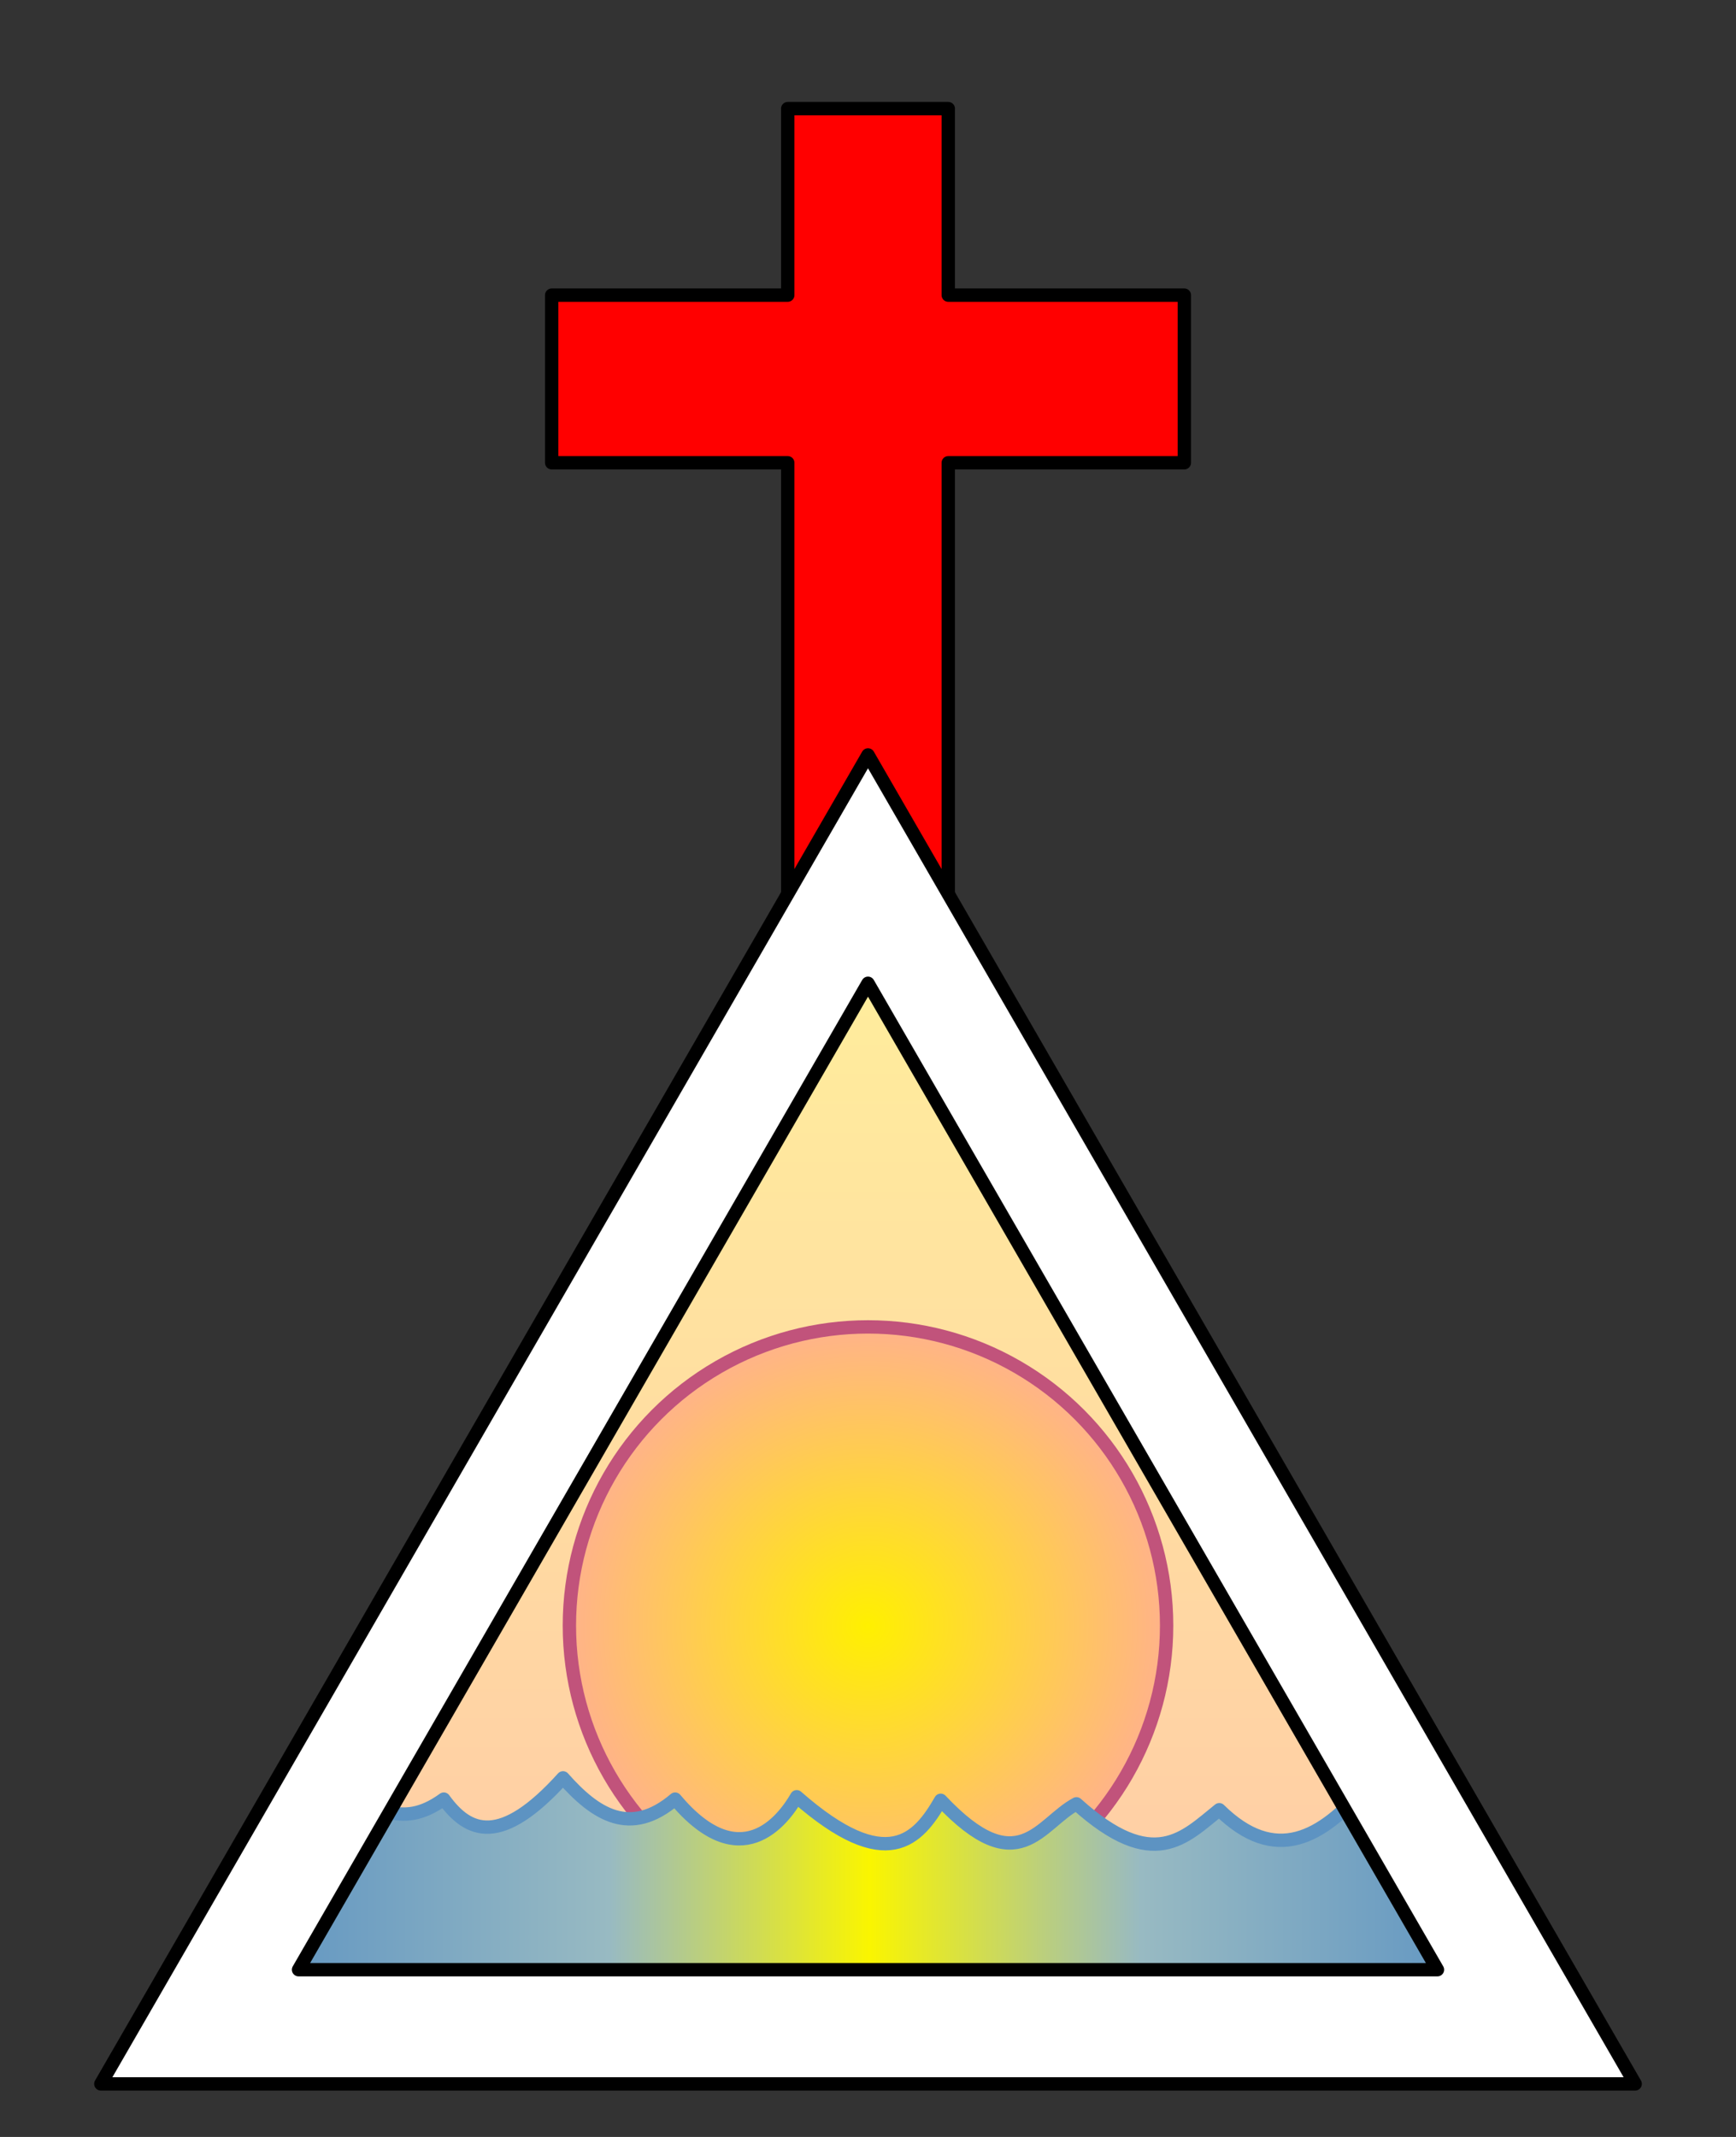
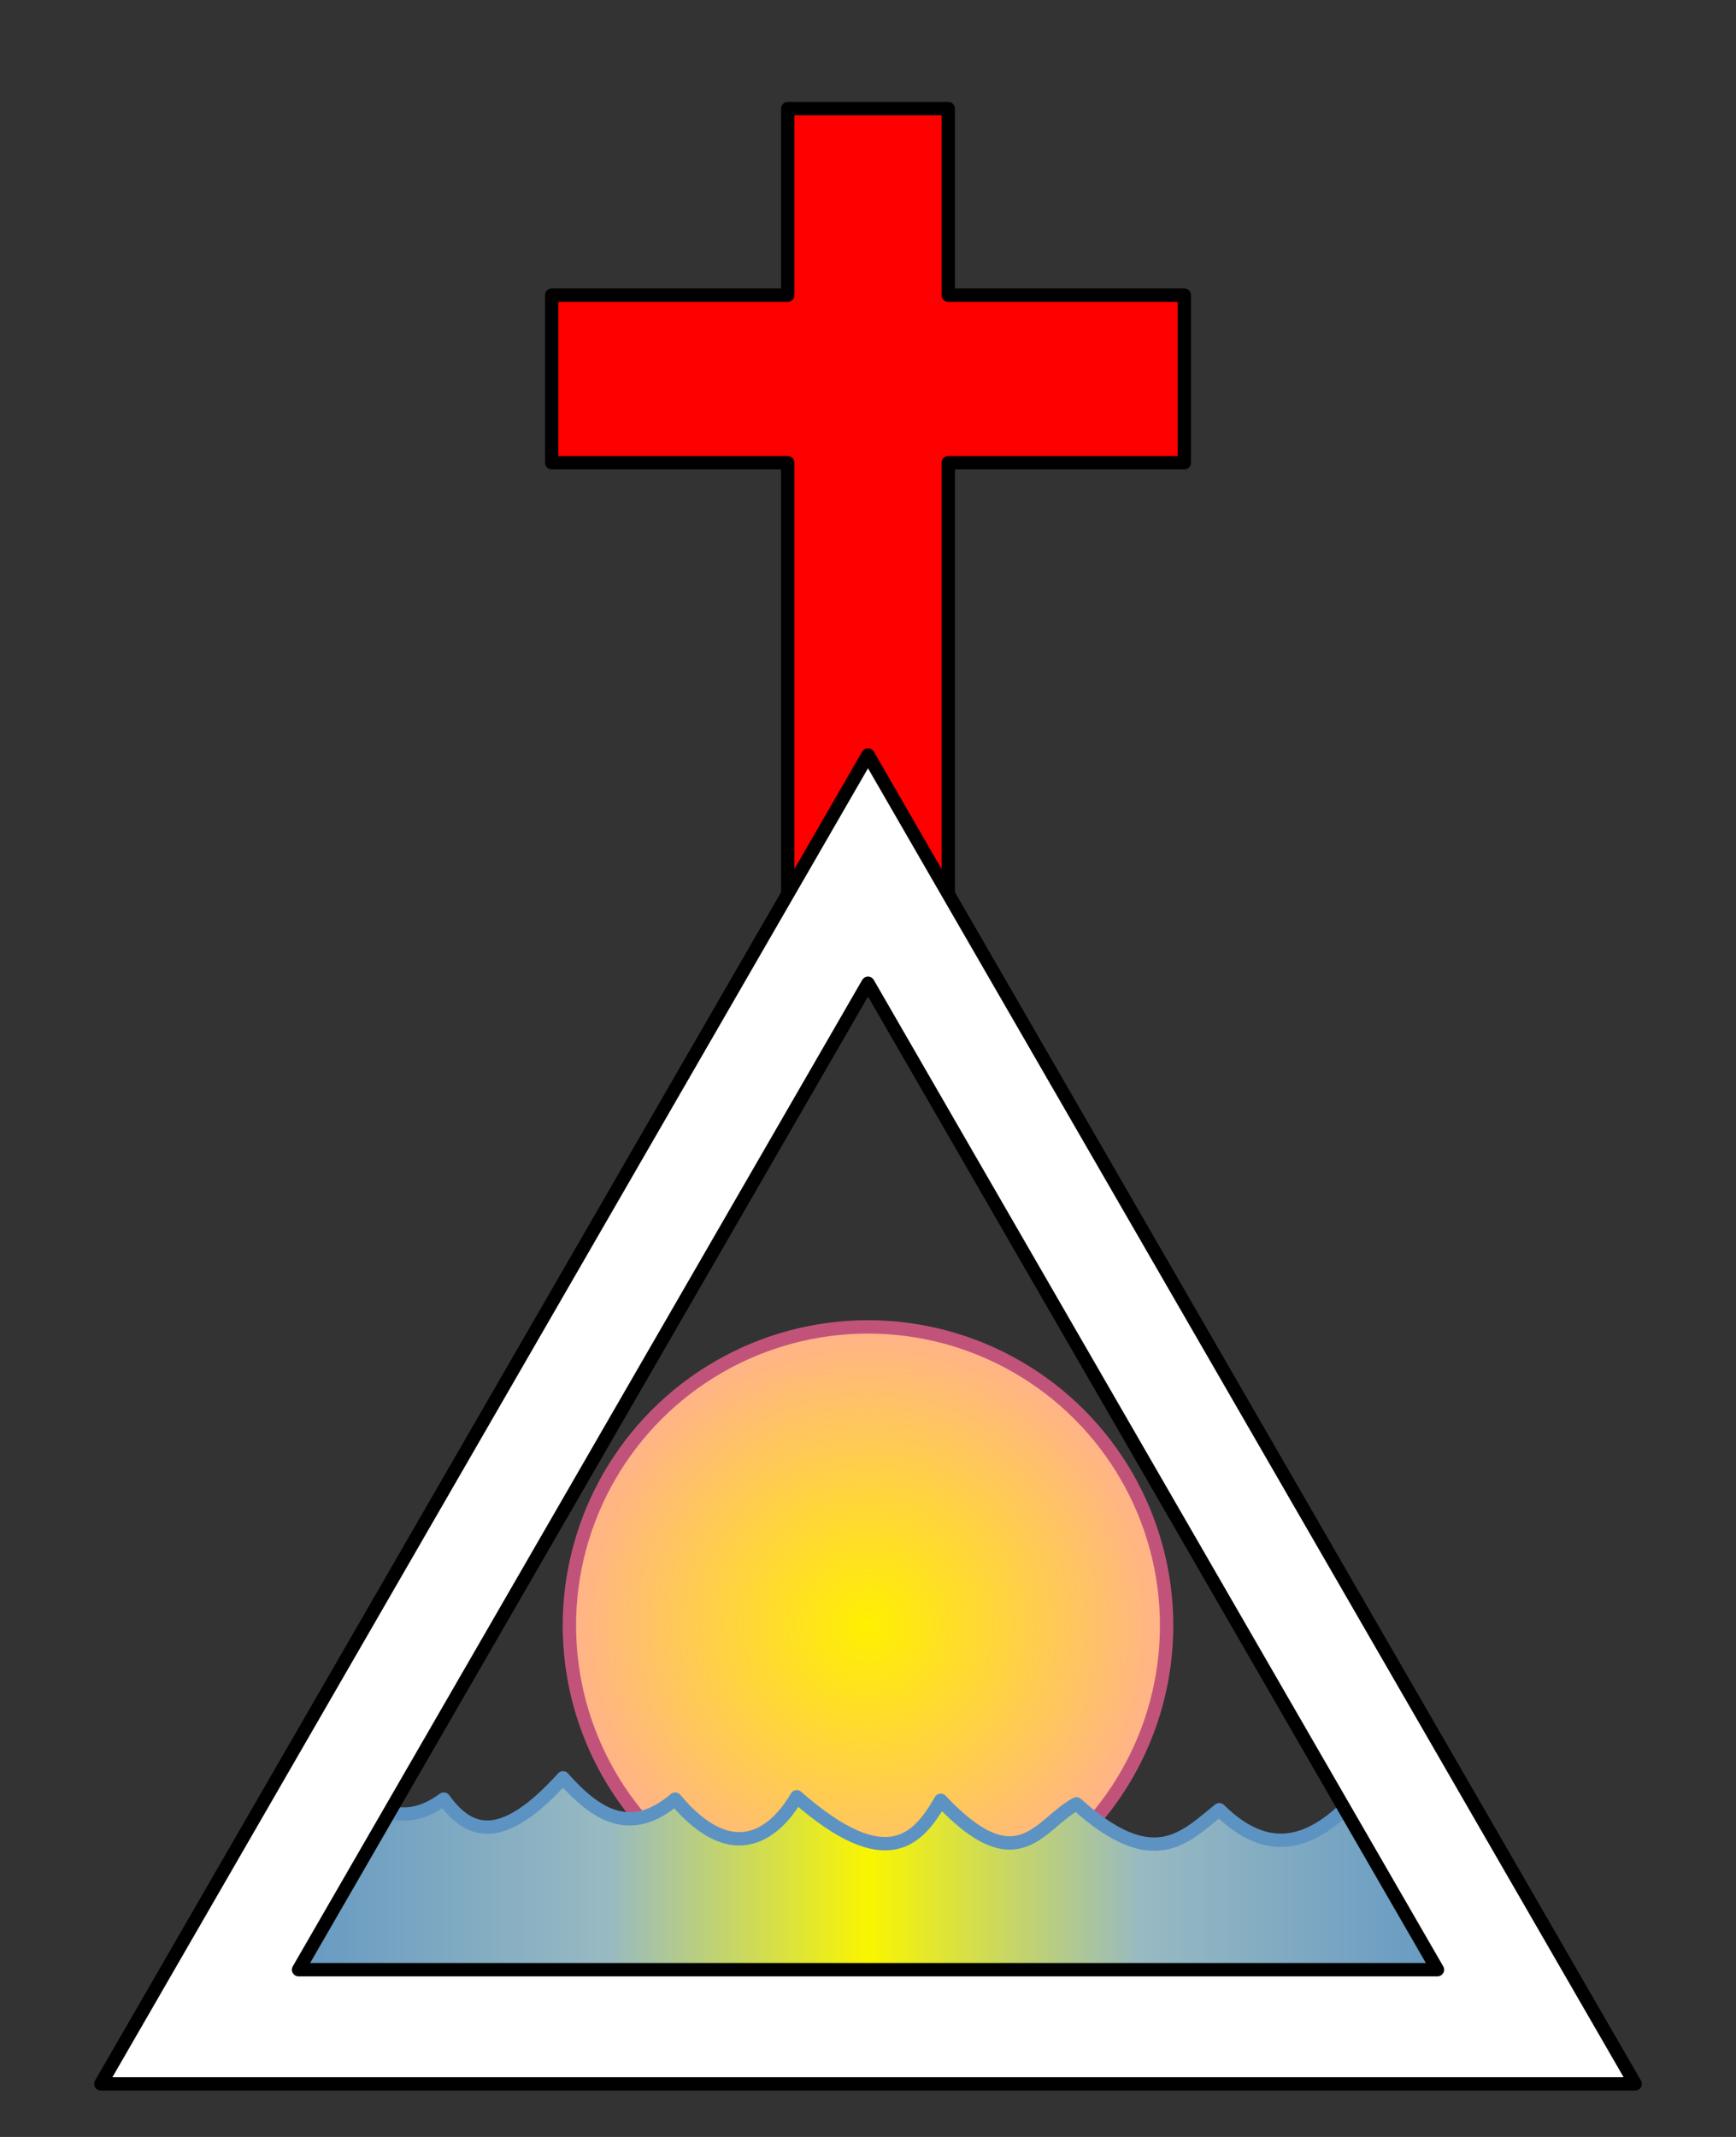
<svg xmlns="http://www.w3.org/2000/svg" xmlns:ns1="http://www.inkscape.org/namespaces/inkscape" xmlns:ns2="http://sodipodi.sourceforge.net/DTD/sodipodi-0.dtd" xmlns:xlink="http://www.w3.org/1999/xlink" width="130" height="160" viewBox="0 0 130 160" version="1.1" id="svg1" xml:space="preserve" ns1:version="1.4 (e7c3feb100, 2024-10-09)" ns2:docname="Hermetic Order of the Golden Dawn.svg">
  <rect x="0" y="0" width="130" height="160" fill="#333333" stroke="none" />
  <ns2:namedview id="namedview1" pagecolor="#ffffff" bordercolor="#000000" borderopacity="0.25" ns1:showpageshadow="2" ns1:pageopacity="0.0" ns1:pagecheckerboard="0" ns1:deskcolor="#d1d1d1" ns1:document-units="mm" ns1:zoom="4" ns1:cx="30.625" ns1:cy="88.625001" ns1:window-width="2560" ns1:window-height="1363" ns1:window-x="0" ns1:window-y="0" ns1:window-maximized="1" ns1:current-layer="svg1" showgrid="false" />
  <defs id="defs1">
    <linearGradient id="linearGradient17" ns1:collect="always">
      <stop style="stop-color:#fff000;stop-opacity:1;" offset="0" id="stop17" />
      <stop style="stop-color:#ffb18d;stop-opacity:1;" offset="1" id="stop18" />
    </linearGradient>
    <linearGradient id="linearGradient13" ns1:collect="always">
      <stop style="stop-color:#ffcca6;stop-opacity:1;" offset="0" id="stop14" />
      <stop style="stop-color:#fff19b;stop-opacity:1;" offset="1" id="stop15" />
    </linearGradient>
    <linearGradient id="linearGradient8" ns1:collect="always">
      <stop style="stop-color:#5d93c2;stop-opacity:1;" offset="0" id="stop9" />
      <stop style="stop-color:#98bac2;stop-opacity:1;" offset="0.294" id="stop12" />
      <stop style="stop-color:#faf500;stop-opacity:1;" offset="0.5" id="stop11" />
      <stop style="stop-color:#98bac2;stop-opacity:1;" offset="0.715" id="stop13" />
      <stop style="stop-color:#5d93c2;stop-opacity:1;" offset="1" id="stop10" />
    </linearGradient>
    <linearGradient ns1:collect="always" xlink:href="#linearGradient8" id="linearGradient10" x1="17.885" y1="141.731" x2="112.311" y2="141.731" gradientUnits="userSpaceOnUse" />
    <linearGradient ns1:collect="always" xlink:href="#linearGradient13" id="linearGradient15" x1="65.142" y1="145.085" x2="65.142" y2="64.006" gradientUnits="userSpaceOnUse" />
    <radialGradient ns1:collect="always" xlink:href="#linearGradient17" id="radialGradient18" cx="65" cy="121.711" fx="65" fy="121.711" r="22.862" gradientUnits="userSpaceOnUse" />
  </defs>
  <g ns1:groupmode="layer" id="layer2" ns1:label="Cross" style="display:inline">
    <path id="rect2" style="fill:#ff0000;fill-opacity:1;stroke:#000000;stroke-width:1;stroke-linejoin:round;stroke-dasharray:none;stroke-dashoffset:0;stroke-opacity:1" d="M 58.99,8.131 V 22.098 H 41.313 V 34.648 H 58.99 V 70.887 H 71.01 V 34.648 H 88.688 V 22.098 H 71.01 V 8.131 Z" />
  </g>
  <g ns1:groupmode="layer" id="layer4" ns1:label="Sunrise" style="display:inline">
-     <path style="fill:url(#linearGradient15);fill-opacity:1;stroke:#5d93c2;stroke-width:1;stroke-linejoin:round;stroke-dasharray:none;stroke-dashoffset:0;stroke-opacity:1" d="M 105.182,139.035 H 25.102 L 64.927,70.056 Z" id="path13" />
    <circle style="display:inline;fill:url(#radialGradient18);stroke:#c1537b;stroke-width:1;stroke-linejoin:round;stroke-dasharray:none;stroke-dashoffset:0;stroke-opacity:1" id="path15" cx="65" cy="121.711" r="22.362" />
    <path style="fill:url(#linearGradient10);stroke:#5d93c2;stroke-width:1;stroke-linejoin:round;stroke-dasharray:none;stroke-dashoffset:0;stroke-opacity:1" d="m 18.385,150.349 h 93.426 l -9.555,-16.55 c -3.268,3.818 -6.747,5.84 -10.951,1.701 -2.594,2.072 -4.909,4.781 -10.695,-0.442 -2.765,1.469 -4.334,5.929 -10.165,-0.265 -1.677,2.904 -4.005,5.685 -10.783,-0.265 -1.053,1.823 -4.24,5.973 -9.104,0.177 -3.364,2.859 -5.967,1.153 -8.397,-1.591 -4.658,5.157 -7.073,4.146 -8.927,1.591 -3.424,2.495 -5.205,0.059 -7.778,0 z" id="path3" ns2:nodetypes="cccccccccccc" />
  </g>
  <g ns1:label="Triangle" ns1:groupmode="layer" id="layer1" style="display:inline">
    <path id="path1" style="display:inline;fill:#ffffff;fill-opacity:1;stroke:#000000;stroke-width:1;stroke-linejoin:round;stroke-dasharray:none;stroke-dashoffset:0;stroke-opacity:1" ns1:transform-center-y="-16.584185" d="M 65,56.523 7.551,156.027 H 122.449 Z m 0,17.098 42.643,73.857 H 22.357 Z" />
  </g>
</svg>